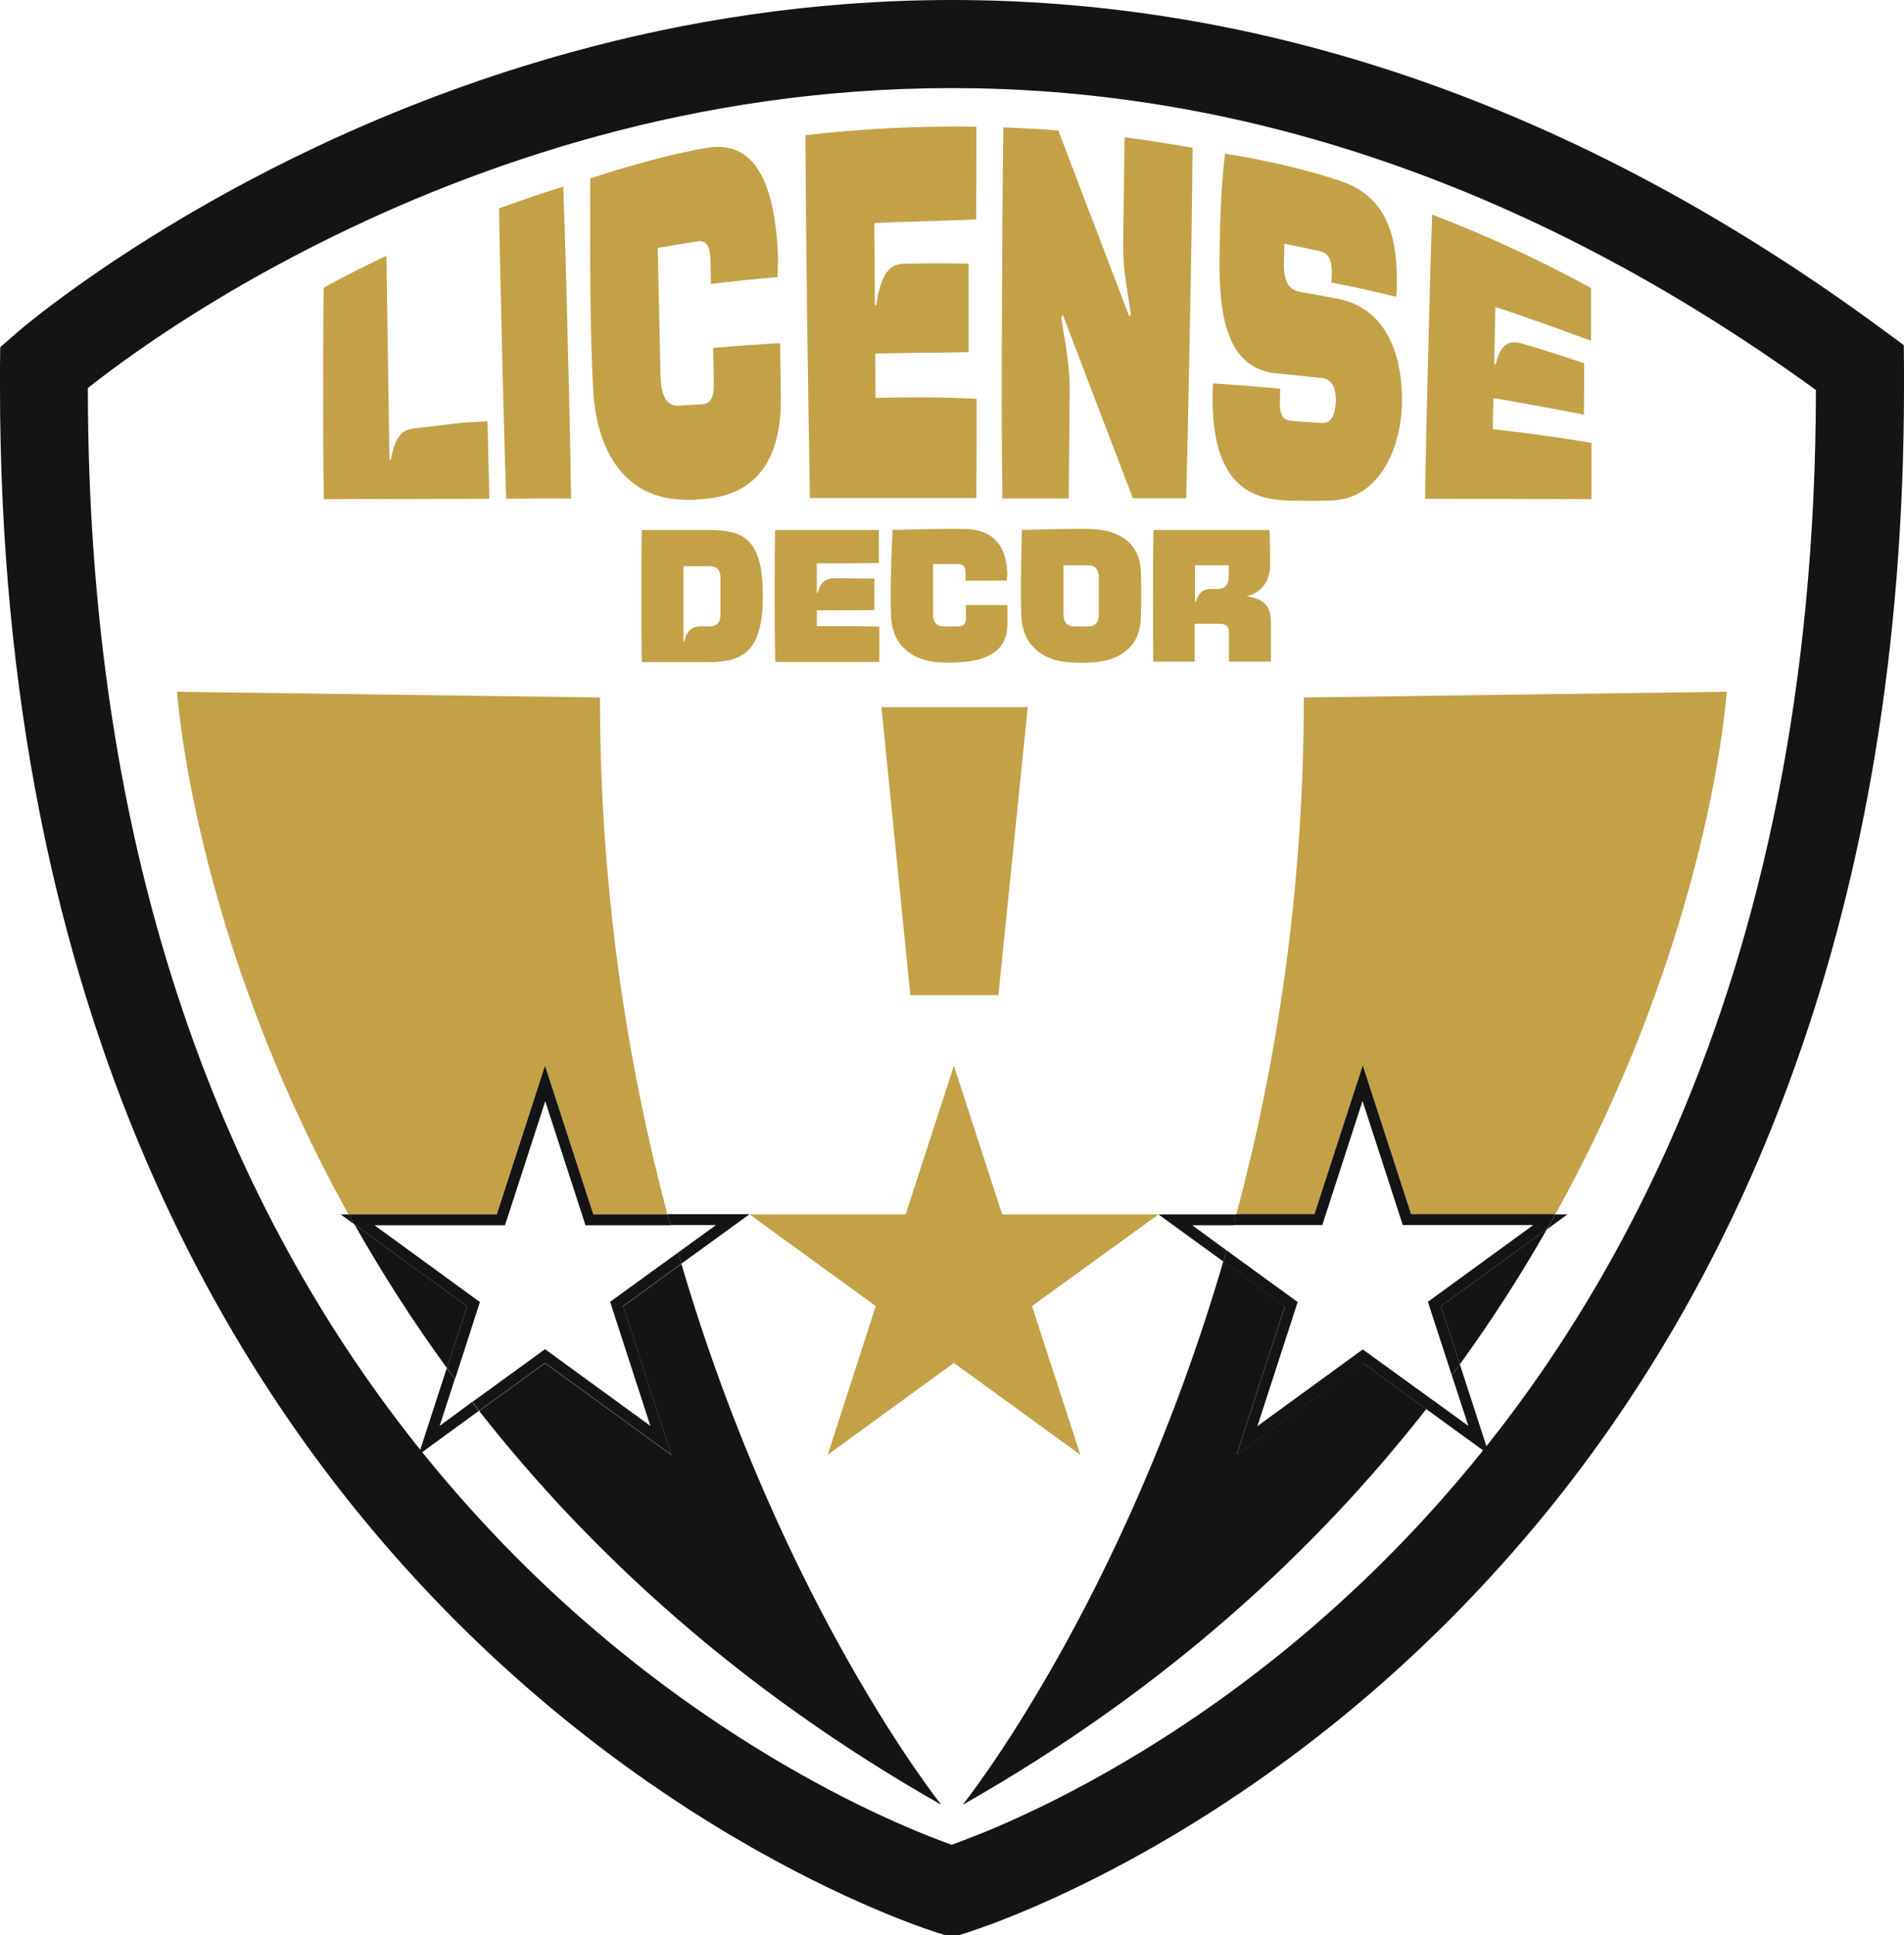
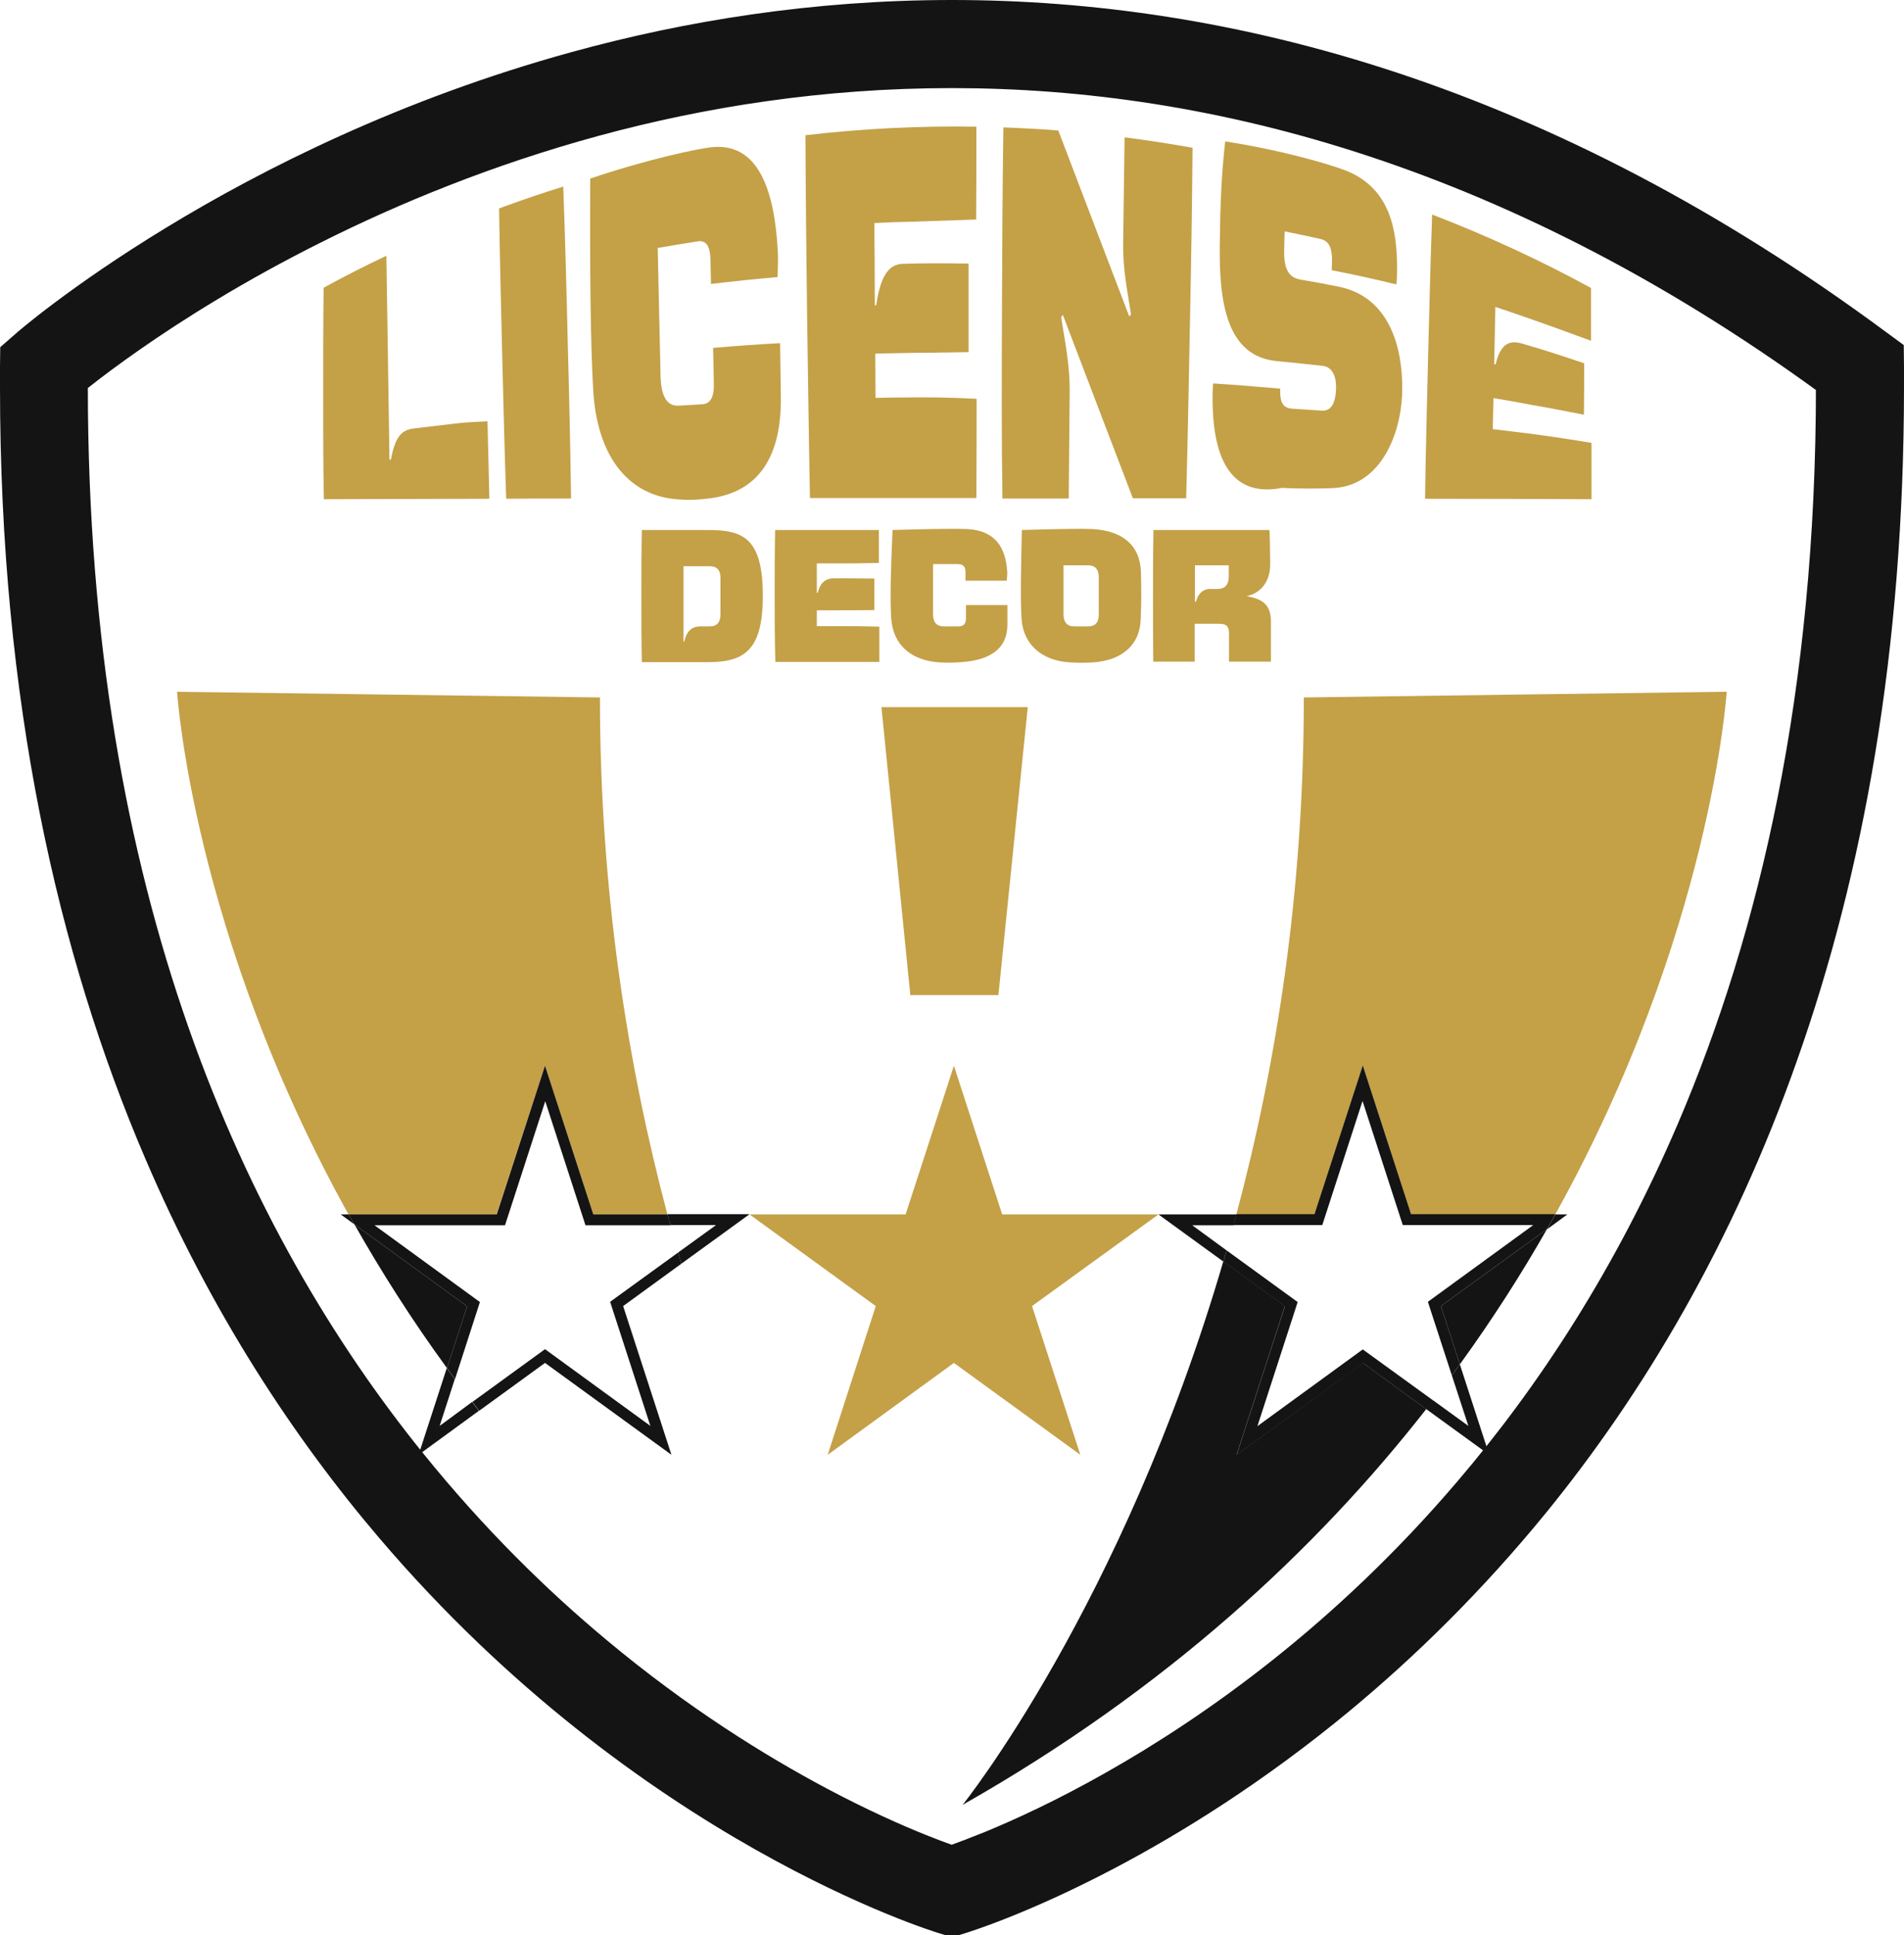
<svg xmlns="http://www.w3.org/2000/svg" version="1.1" id="Layer_1" x="0px" y="0px" style="enable-background:new 0 0 120 120;" xml:space="preserve" viewBox="19.79 19.15 80.42 81.71">
  <style type="text/css">
	.st0{fill:#C4A047;}
	.st1{fill:#141414;}
</style>
  <g>
    <path class="st0" d="M33.44,35.77c0-1.49,0-2.97,0.02-4.47c0.87-0.48,1.76-0.93,2.65-1.35c0.04,2.87,0.09,5.74,0.13,8.61   c0.02,0,0.04,0,0.06,0c0.19-1.02,0.48-1.26,0.98-1.32c0.59-0.07,1.18-0.14,1.78-0.21c0.25-0.03,0.45-0.05,1.32-0.09   c0.03,1.09,0.05,2.18,0.08,3.27c-2.33,0.01-4.66,0.01-6.99,0.02C33.44,38.74,33.44,37.26,33.44,35.77z" />
    <path class="st0" d="M41,34.08c-0.05-2.05-0.1-4.08-0.13-6.13c0.9-0.33,1.8-0.64,2.71-0.92c0.08,2.19,0.14,4.38,0.19,6.58   c0.06,2.2,0.11,4.39,0.14,6.59c-0.91,0-1.83,0-2.74,0.01C41.1,38.15,41.05,36.12,41,34.08z" />
    <path class="st0" d="M44.85,35.69c-0.12-1.9-0.15-5.4-0.13-9c2.5-0.84,4.51-1.25,5.09-1.32c1.96-0.23,2.68,1.7,2.83,4.35   c0.02,0.3,0.01,0.67-0.01,1.13c-0.94,0.08-1.88,0.18-2.81,0.29c-0.01-0.33-0.01-0.66-0.02-0.99c-0.01-0.59-0.17-0.86-0.53-0.81   c-0.57,0.09-1.13,0.18-1.7,0.28c0.04,1.8,0.08,3.6,0.12,5.41c0.02,0.81,0.25,1.28,0.76,1.25c0.33-0.02,0.66-0.04,1-0.06   c0.36-0.02,0.51-0.32,0.49-0.91c-0.01-0.49-0.02-0.98-0.03-1.47c0.94-0.08,1.88-0.15,2.83-0.2c0.01,0.75,0.02,1.5,0.03,2.25   c0.04,2.54-0.94,4.07-3.06,4.31c-0.52,0.06-0.88,0.08-1.46,0.02C46.26,40,45.02,38.35,44.85,35.69z" />
    <path class="st0" d="M53.88,32.52c-0.03-2.56-0.06-5.1-0.07-7.66c2.4-0.28,4.81-0.4,7.22-0.36c0,1.31,0,2.61-0.01,3.92   c-1.41,0.05-2.11,0.07-2.66,0.09c-0.55,0.01-1.1,0.03-1.64,0.06c0.01,1.16,0.02,2.31,0.02,3.47c0.02,0,0.04,0,0.06,0   c0.2-1.43,0.64-1.74,1.14-1.75c0.14,0,0.28-0.01,0.42-0.01c0.43-0.01,1.05-0.02,2.34,0c0,1.25,0,2.49,0,3.74   c-1.28,0.02-1.9,0.03-2.32,0.03c-0.54,0.01-1.08,0.02-1.62,0.03c0,0.62,0.01,1.25,0.01,1.87c0.56-0.01,1.11-0.02,1.67-0.02   c0.53,0,1.22-0.01,2.6,0.06c0,1.4,0,2.79-0.01,4.19c-2.34,0-4.69,0-7.03,0C53.95,37.62,53.92,35.08,53.88,32.52z" />
    <path class="st0" d="M62.11,32.35c0.01-2.62,0.02-5.21,0.06-7.82c0.78,0.03,1.55,0.07,2.32,0.13c1.01,2.64,2.01,5.28,3,7.86   c0.02-0.03,0.04-0.07,0.07-0.1c-0.17-1.1-0.35-1.94-0.33-3.05c0.02-1.47,0.04-2.95,0.06-4.42c0.96,0.12,1.91,0.27,2.87,0.44   c-0.02,2.48-0.06,4.93-0.11,7.4c-0.05,2.47-0.09,4.92-0.16,7.4c-0.75,0-1.5,0-2.25,0c-0.97-2.53-1.96-5.13-2.96-7.75   c-0.02,0.04-0.04,0.07-0.07,0.11c0.18,1.14,0.37,2.03,0.36,3.16c-0.01,1.5-0.03,2.99-0.04,4.49c-0.93,0-1.87,0-2.8,0   C62.09,37.56,62.1,34.97,62.11,32.35z" />
-     <path class="st0" d="M71.01,35.74c0-0.04,0-0.21,0.02-0.4c0.94,0.06,1.89,0.14,2.83,0.22c0,0.17-0.01,0.35-0.01,0.52   c-0.01,0.6,0.11,0.83,0.55,0.85c0.4,0.03,0.81,0.05,1.21,0.08c0.36,0.02,0.58-0.25,0.6-0.93c0.02-0.63-0.23-0.92-0.55-0.96   c-0.64-0.07-1.28-0.14-1.93-0.2c-2.16-0.19-2.46-2.52-2.43-4.92c0.02-1.71,0.07-2.95,0.23-4.36c2.5,0.39,4.5,1,5.09,1.23   c1.95,0.77,2.15,2.64,2.17,4.03c0,0.4-0.01,0.57-0.03,0.78c-0.9-0.22-1.81-0.42-2.73-0.6c0-0.1,0-0.19,0.01-0.29   c0.02-0.67-0.13-0.95-0.49-1.03c-0.5-0.11-1-0.22-1.51-0.32c-0.01,0.26-0.01,0.52-0.02,0.78c-0.02,0.86,0.22,1.18,0.71,1.26   c0.54,0.09,1.08,0.19,1.62,0.3c2.45,0.52,2.71,3.22,2.65,4.58c-0.07,1.62-0.87,3.73-2.78,3.91c-0.48,0.04-1.71,0.04-2.29,0   C71.96,40.14,70.95,38.8,71.01,35.74z" />
+     <path class="st0" d="M71.01,35.74c0-0.04,0-0.21,0.02-0.4c0.94,0.06,1.89,0.14,2.83,0.22c-0.01,0.6,0.11,0.83,0.55,0.85c0.4,0.03,0.81,0.05,1.21,0.08c0.36,0.02,0.58-0.25,0.6-0.93c0.02-0.63-0.23-0.92-0.55-0.96   c-0.64-0.07-1.28-0.14-1.93-0.2c-2.16-0.19-2.46-2.52-2.43-4.92c0.02-1.71,0.07-2.95,0.23-4.36c2.5,0.39,4.5,1,5.09,1.23   c1.95,0.77,2.15,2.64,2.17,4.03c0,0.4-0.01,0.57-0.03,0.78c-0.9-0.22-1.81-0.42-2.73-0.6c0-0.1,0-0.19,0.01-0.29   c0.02-0.67-0.13-0.95-0.49-1.03c-0.5-0.11-1-0.22-1.51-0.32c-0.01,0.26-0.01,0.52-0.02,0.78c-0.02,0.86,0.22,1.18,0.71,1.26   c0.54,0.09,1.08,0.19,1.62,0.3c2.45,0.52,2.71,3.22,2.65,4.58c-0.07,1.62-0.87,3.73-2.78,3.91c-0.48,0.04-1.71,0.04-2.29,0   C71.96,40.14,70.95,38.8,71.01,35.74z" />
    <path class="st0" d="M80.11,34.2c0.05-2.01,0.1-4,0.17-5.99c2.29,0.88,4.53,1.91,6.71,3.1c0,0.74,0,1.49,0,2.23   c-1.31-0.48-1.97-0.72-2.49-0.9c-0.52-0.18-1.03-0.36-1.55-0.53c-0.02,0.81-0.03,1.62-0.05,2.42c0.02,0,0.04,0.01,0.06,0.01   c0.22-0.95,0.64-1.02,1.13-0.88c0.13,0.04,0.26,0.08,0.4,0.12c0.41,0.12,1,0.3,2.21,0.71c0,0.72,0,1.44-0.01,2.17   c-1.23-0.24-1.83-0.35-2.24-0.42c-0.52-0.1-1.05-0.19-1.58-0.28c-0.01,0.44-0.02,0.87-0.03,1.31c0.55,0.07,1.09,0.13,1.64,0.2   c0.52,0.07,1.19,0.16,2.53,0.38c0,0.79,0,1.59,0,2.38c-2.34-0.01-4.68-0.02-7.03-0.02C80.01,38.2,80.06,36.21,80.11,34.2z" />
    <path class="st0" d="M46.88,44.32c0-0.93,0-1.85,0.02-2.79h2.8c1.49,0,2.31,0.35,2.31,2.79c0,2.32-0.81,2.79-2.32,2.79H46.9   C46.88,46.17,46.88,45.25,46.88,44.32z M48.69,46.24c0.13-0.54,0.4-0.64,0.71-0.64h0.37c0.32,0,0.45-0.19,0.45-0.51v-1.54   c0-0.32-0.14-0.49-0.45-0.49h-1.11v3.19H48.69z" />
    <path class="st0" d="M52.51,44.32c0-0.93,0-1.85,0.02-2.79h4.38v1.39c-0.86,0.02-1.29,0.02-1.62,0.02h-1v1.24h0.04   c0.13-0.51,0.4-0.61,0.71-0.61h0.25c0.26,0,0.64,0,1.43,0.01v1.33c-0.79,0.01-1.17,0.01-1.43,0.01h-1v0.67h1.03   c0.33,0,0.76,0,1.61,0.02v1.49h-4.39C52.51,46.17,52.51,45.25,52.51,44.32z" />
    <path class="st0" d="M57.43,45.24c-0.05-0.79-0.01-2.24,0.06-3.71c1.56-0.05,2.79-0.06,3.15-0.04c1.2,0.06,1.62,0.79,1.69,1.77   c0.01,0.11,0,0.25-0.02,0.41h-1.74V43.3c0-0.22-0.1-0.33-0.32-0.33h-1.05v2.12c0,0.32,0.14,0.51,0.45,0.51h0.62   c0.22,0,0.32-0.11,0.32-0.33V44.7h1.75v0.83c0,0.93-0.62,1.49-1.95,1.58c-0.33,0.02-0.55,0.03-0.92,0.01   C58.25,47.04,57.5,46.36,57.43,45.24z" />
    <path class="st0" d="M62.94,45.3c-0.06-0.85-0.02-2.3,0.01-3.77c1.6-0.05,2.64-0.06,3.01-0.04c1.24,0.08,1.99,0.68,2.02,1.83   c0.02,0.76,0.02,1.22-0.01,1.98c-0.03,1.07-0.78,1.74-2.02,1.82c-0.37,0.02-0.6,0.02-0.96,0C63.75,47.05,63.01,46.32,62.94,45.3z    M65.75,45.6c0.32,0,0.45-0.19,0.45-0.51v-1.56c0-0.32-0.14-0.51-0.45-0.51h-1.04v2.07c0,0.32,0.14,0.51,0.45,0.51H65.75z" />
    <path class="st0" d="M68.49,44.32c0-0.93,0-1.85,0.02-2.79h4.9c0.02,0.41,0.02,0.83,0.03,1.42c0.01,0.88-0.53,1.29-1,1.37   c0.63,0.12,1.03,0.32,1.03,1.07v1.7h-1.77v-1.19c0-0.29-0.1-0.41-0.4-0.41h-1.05v1.6h-1.75C68.49,46.17,68.49,45.25,68.49,44.32z    M70.3,44.56c0.13-0.43,0.37-0.54,0.6-0.54h0.31c0.29,0,0.48-0.15,0.48-0.53v-0.47h-1.43v1.54H70.3z" />
    <path class="st1" d="M98.35,34.66l-1.86,0.01c0,0.27,0,0.54,0,0.82c0,12.77-2.35,22.98-5.84,31.13   c-2.62,6.11-5.88,11.08-9.31,15.09C76.21,87.73,70.71,91.62,66.5,94c-2.1,1.19-3.88,2-5.12,2.51c-0.62,0.25-1.1,0.43-1.43,0.55   c-0.16,0.06-0.28,0.1-0.36,0.12c-0.04,0.01-0.07,0.02-0.08,0.03l-0.02,0.01l0,0l-0.01,0l0.36,1.16l-0.35-1.16l-0.01,0l0.36,1.16   l-0.35-1.16l0.53,1.78l0-1.86h-0.04v1.86l0.53-1.78l-0.43,1.42l0.43-1.42l-0.01,0l-0.43,1.42l0.43-1.42l0,0   c0,0-2.33-0.71-5.81-2.56c-2.61-1.39-5.87-3.41-9.28-6.26c-2.56-2.13-5.2-4.73-7.73-7.86c-3.8-4.7-7.33-10.6-9.93-18.01   c-2.6-7.41-4.25-16.32-4.25-27.04c0-0.27,0-0.54,0-0.82l-1.86-0.01l1.22,1.4l-1.11-1.27l1.11,1.27l0,0l-1.11-1.27l1.11,1.27   l-0.95-1.09l0.95,1.09l0,0l-0.95-1.09l0.95,1.09l0,0l0,0c0.09-0.08,3.95-3.41,10.5-6.68c3.27-1.64,7.22-3.27,11.7-4.49   c4.48-1.22,9.5-2.02,14.93-2.02c5.5,0,11.42,0.82,17.66,2.89c6.24,2.07,12.81,5.38,19.58,10.4L98.35,34.66l-1.86,0.01L98.35,34.66   l1.1-1.49c-7.07-5.23-13.99-8.74-20.62-10.94c-6.63-2.2-12.96-3.08-18.83-3.08c-5.87,0-11.27,0.88-16.07,2.2   c-7.2,1.98-13.04,4.93-17.1,7.4c-4.06,2.47-6.34,4.45-6.4,4.51l-0.63,0.55l-0.01,0.84c0,0.28,0,0.56,0,0.84   c0,13.23,2.44,23.96,6.14,32.59c2.77,6.47,6.25,11.76,9.9,16.04c5.48,6.42,11.34,10.57,15.85,13.12c4.51,2.55,7.67,3.51,7.77,3.54   l0.26,0.08h0.59l0.26-0.08c0.09-0.03,2.6-0.79,6.32-2.75c2.79-1.47,6.27-3.62,9.92-6.64c2.74-2.27,5.57-5.03,8.29-8.36   c4.07-5,7.86-11.3,10.62-19.15c2.77-7.84,4.5-17.23,4.5-28.39c0-0.28,0-0.56,0-0.84l-0.01-0.93l-0.75-0.55L98.35,34.66z" />
    <path class="st0" d="M42.81,64.15l2.04,6.28h3.13c-1.67-6.28-2.85-13.62-2.85-21.83l-17.86-0.24c0,0,0.63,10.17,7.24,22.07h6.25   L42.81,64.15z" />
    <path class="st1" d="M34.76,70.85c1.13,1.99,2.42,4.03,3.91,6.07l0.85-2.61L34.76,70.85z" />
-     <path class="st1" d="M59.55,95.36c0,0-6.71-8.36-10.98-22.84l-2.46,1.79l2.04,6.28l-5.34-3.88l-2.78,2.02   C44.66,84.63,50.97,90.49,59.55,95.36z" />
    <path class="st1" d="M34.18,70.43l0.58,0.42c-0.08-0.14-0.16-0.28-0.24-0.42H34.18z" />
    <path class="st1" d="M38.36,79.36L39,77.38c-0.11-0.15-0.23-0.31-0.34-0.46l-1.19,3.66l2.55-1.86c-0.1-0.12-0.19-0.24-0.29-0.37   L38.36,79.36z" />
    <path class="st1" d="M50.02,70.89l-1.59,1.15c0.05,0.16,0.09,0.32,0.14,0.47l2.88-2.09h-3.47c0.04,0.16,0.08,0.31,0.13,0.46H50.02z   " />
    <path class="st1" d="M48.15,80.58l-2.04-6.28l2.46-1.79c-0.05-0.16-0.09-0.32-0.14-0.47l-2.87,2.08l1.7,5.24l-4.45-3.24l-3.07,2.23   c0.09,0.12,0.19,0.24,0.29,0.37l2.78-2.02L48.15,80.58z" />
    <path class="st1" d="M40.06,74.13l-4.45-3.24h5.51l1.7-5.24l1.7,5.24h3.59c-0.04-0.15-0.08-0.31-0.13-0.46h-3.13l-2.04-6.28   l-2.04,6.28h-6.25c0.08,0.14,0.16,0.28,0.24,0.42l4.76,3.46l-0.85,2.61c0.11,0.15,0.22,0.31,0.34,0.46L40.06,74.13z" />
    <path class="st1" d="M72.02,80.58l2.04-6.28l-2.6-1.89C67.2,86.96,60.45,95.36,60.45,95.36c8.62-4.89,14.94-10.78,19.58-16.71   l-2.68-1.95L72.02,80.58z" />
    <path class="st0" d="M77.35,64.15l2.04,6.28h6.09c6.61-11.9,7.24-22.07,7.24-22.07l-17.86,0.24c0,8.22-1.17,15.55-2.85,21.83h3.3   L77.35,64.15z" />
    <path class="st1" d="M80.65,74.3l0.8,2.46c1.39-1.92,2.61-3.83,3.68-5.71L80.65,74.3z" />
    <path class="st1" d="M85.99,70.43h-0.51c-0.12,0.21-0.23,0.42-0.35,0.63L85.99,70.43z" />
    <path class="st1" d="M70.15,70.89h1.74c0.04-0.15,0.08-0.31,0.13-0.46h-3.3l2.74,1.99c0.05-0.16,0.09-0.32,0.14-0.47L70.15,70.89z" />
    <path class="st1" d="M81.81,79.36l-1.49-1.08c-0.09,0.12-0.19,0.24-0.29,0.37l2.66,1.93l-1.24-3.82c-0.11,0.15-0.22,0.31-0.34,0.46   L81.81,79.36z" />
    <path class="st1" d="M85.13,71.05c0.12-0.21,0.24-0.42,0.35-0.63h-6.09l-2.04-6.28l-2.04,6.28h-3.3c-0.04,0.16-0.08,0.31-0.13,0.46   h3.76l1.7-5.24l1.7,5.24h5.51l-4.45,3.24l1.01,3.1c0.11-0.15,0.23-0.31,0.34-0.46l-0.8-2.46L85.13,71.05z" />
    <path class="st1" d="M77.35,76.13l-4.45,3.24l1.7-5.24l-3-2.18c-0.05,0.16-0.09,0.32-0.14,0.47l2.6,1.89l-2.04,6.28l5.34-3.88   l2.68,1.95c0.1-0.12,0.19-0.24,0.29-0.37L77.35,76.13z" />
    <polygon class="st0" points="68.72,70.43 62.12,70.43 60.08,64.15 59.64,65.51 58.04,70.43 51.45,70.43 56.78,74.3 54.75,80.58    60.08,76.7 65.42,80.58 63.38,74.3  " />
    <polygon class="st0" points="61.96,61.17 58.24,61.17 57.02,49.01 63.2,49.01  " />
  </g>
</svg>